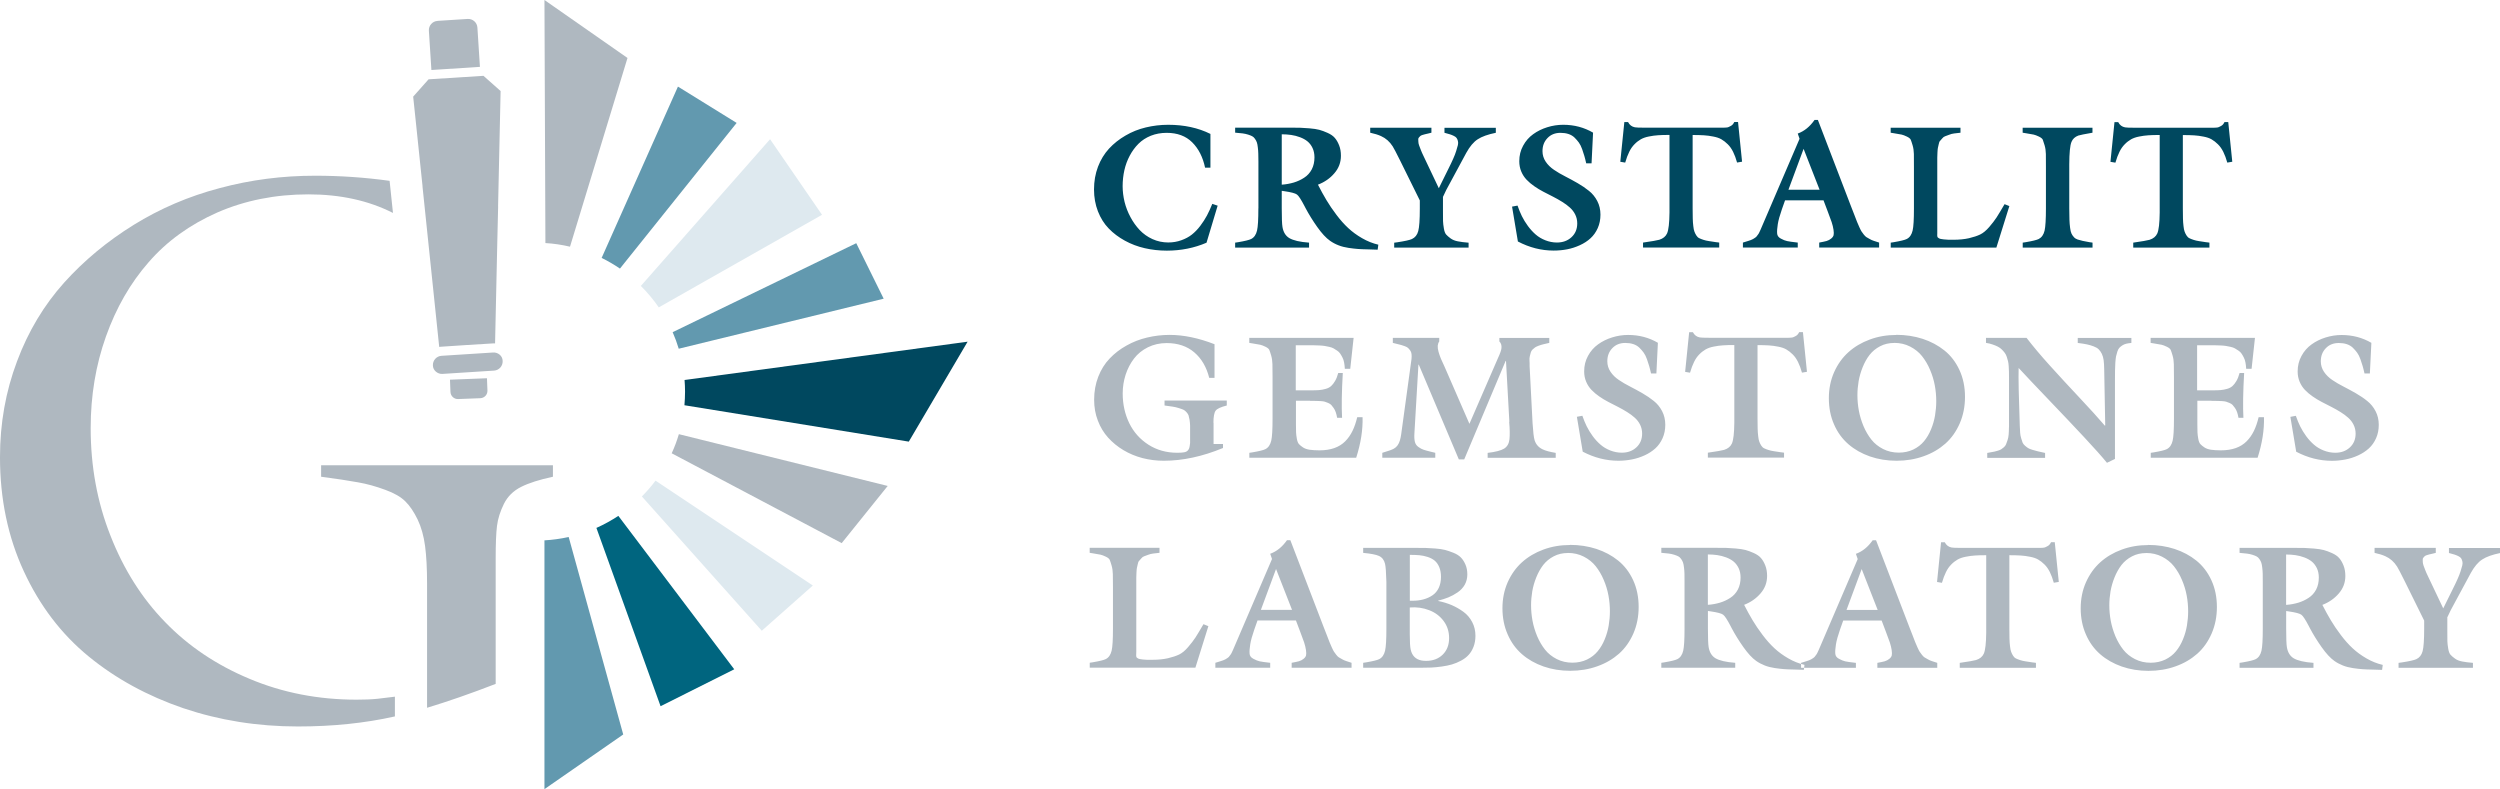
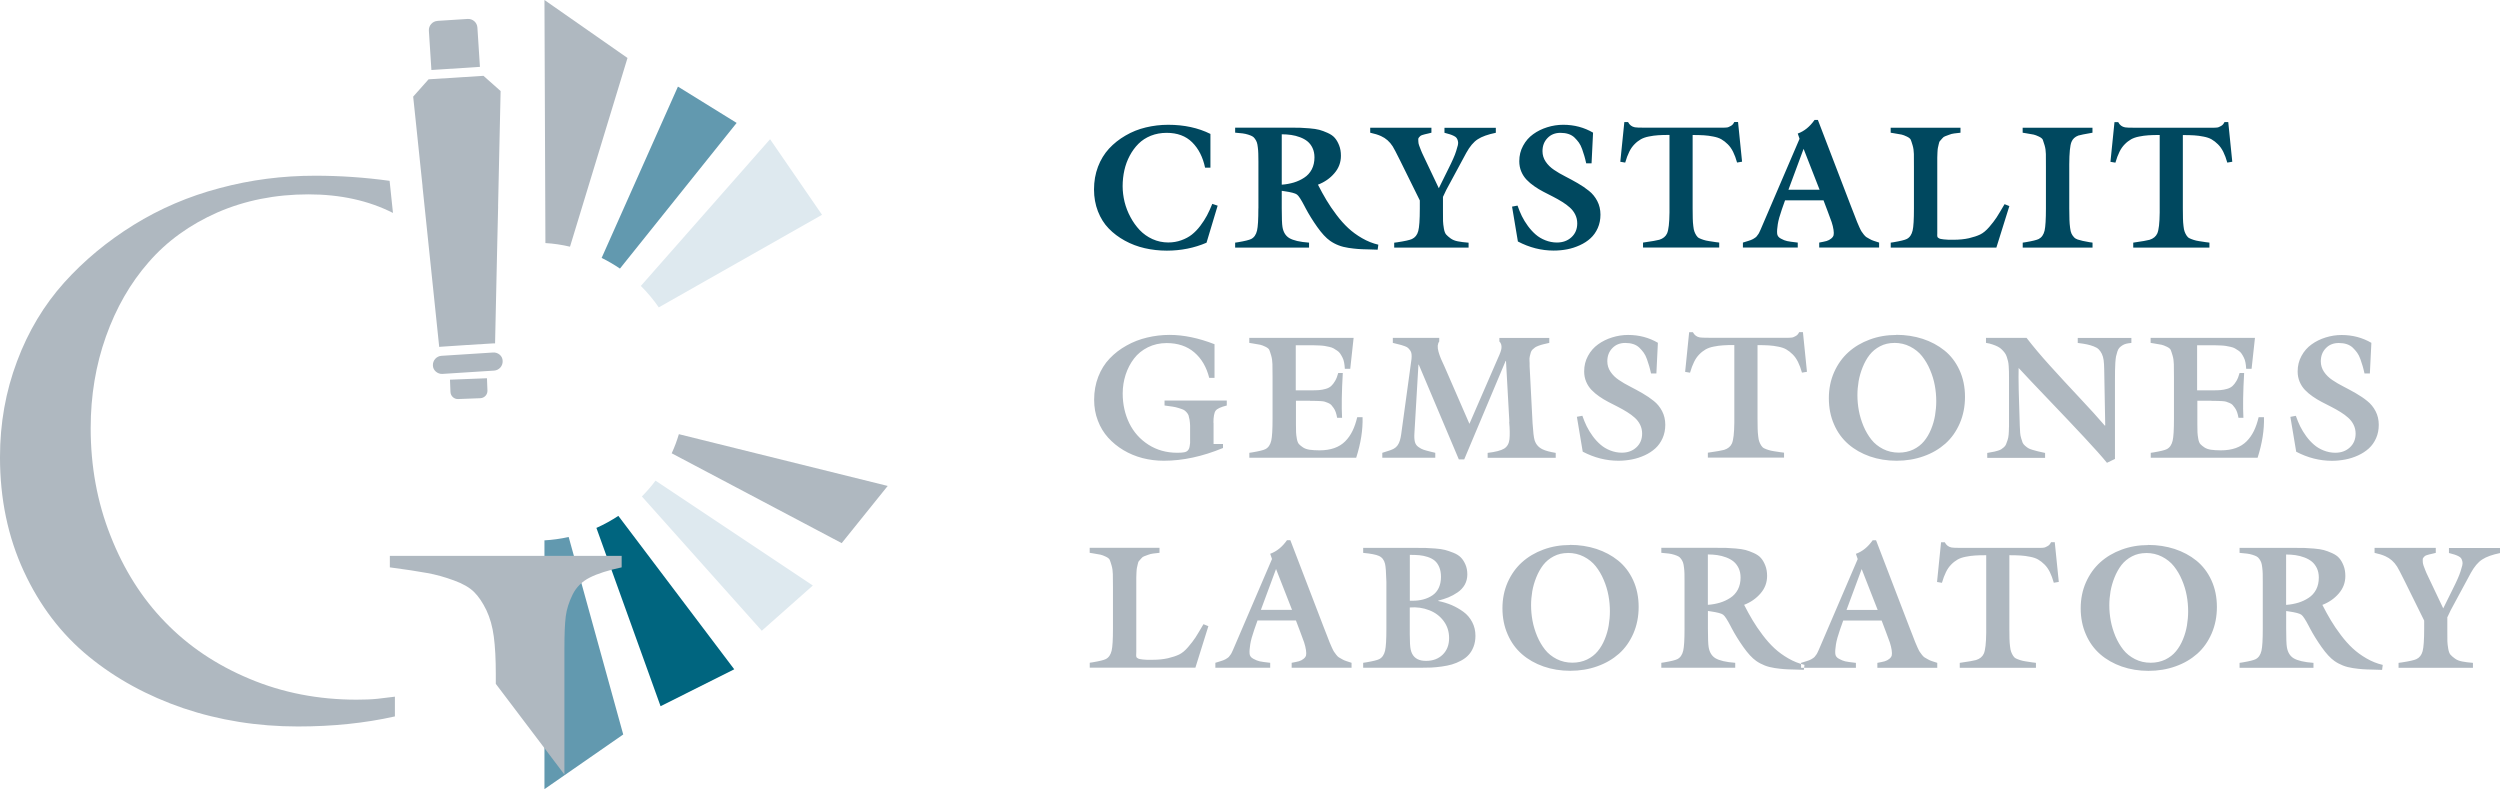
<svg xmlns="http://www.w3.org/2000/svg" xml:space="preserve" width="70.165mm" height="22.148mm" style="shape-rendering:geometricPrecision; text-rendering:geometricPrecision; image-rendering:optimizeQuality; fill-rule:evenodd; clip-rule:evenodd" viewBox="0 0 415.74 131.23">
  <defs>
    <style type="text/css">  .fil5 {fill:#AFB8C0} .fil7 {fill:#AFB8C0} .fil6 {fill:#00485F} .fil2 {fill:#DEE9EF;fill-rule:nonzero} .fil0 {fill:#AFB8C0;fill-rule:nonzero} .fil1 {fill:#6299AF;fill-rule:nonzero} .fil4 {fill:#00657F;fill-rule:nonzero} .fil3 {fill:#00485F;fill-rule:nonzero}  </style>
  </defs>
  <g id="Обложка">
    <path class="fil0" d="M94.79 41.02l9.56 -31.38 -13.81 -9.64 0.16 40.42c1.4,0.08 2.76,0.29 4.08,0.6z" />
    <path class="fil1" d="M103.09 44.67l19.41 -24.23 -9.76 -6.04 -12.69 28.49c1.06,0.52 2.07,1.11 3.04,1.77z" />
    <path class="fil2" d="M109.56 51.11l27.14 -15.39 -8.64 -12.57 -21.49 24.4c1.1,1.09 2.1,2.29 2.98,3.56z" />
-     <path class="fil1" d="M112.87 57.99l34.08 -8.32 -4.56 -9.23 -30.53 14.8c0.39,0.89 0.73,1.81 1.01,2.75z" />
-     <path class="fil3" d="M113.84 63.19c0.05,0.64 0.08,1.29 0.08,1.94 0,0.76 -0.04,1.52 -0.1,2.26l37.31 6.05 9.78 -16.62 -47.07 6.37z" />
    <path class="fil0" d="M112.89 72.21c-0.32,1.09 -0.72,2.15 -1.19,3.17l28.27 14.94 7.65 -9.51 -34.73 -8.61z" />
    <path class="fil2" d="M109.01 79.93c-0.69,0.93 -1.46,1.81 -2.27,2.63l19.94 22.33 8.49 -7.52 -26.16 -17.44z" />
    <path class="fil4" d="M102.84 85.78c-1.16,0.76 -2.38,1.44 -3.66,2.01l10.67 29.65 12.25 -6.14 -19.27 -25.51z" />
    <path class="fil1" d="M90.54 89.86l0 41.37 13.1 -9.09 -9.07 -32.84c-1.31,0.29 -2.66,0.48 -4.03,0.56z" />
    <path class="fil5" d="M394.35 57.01l-0.25 5.1 -0.89 0c-0.11,-0.51 -0.22,-0.91 -0.31,-1.23 -0.09,-0.31 -0.21,-0.69 -0.37,-1.14 -0.16,-0.44 -0.34,-0.81 -0.54,-1.08 -0.2,-0.28 -0.44,-0.55 -0.72,-0.83 -0.28,-0.27 -0.62,-0.47 -1.02,-0.6 -0.4,-0.13 -0.84,-0.19 -1.32,-0.19 -0.89,0 -1.61,0.29 -2.16,0.87 -0.56,0.58 -0.83,1.3 -0.83,2.18 0,0.64 0.18,1.22 0.53,1.74 0.35,0.53 0.82,0.98 1.38,1.36 0.57,0.39 1.19,0.75 1.88,1.1 0.69,0.35 1.37,0.73 2.06,1.12 0.69,0.4 1.32,0.82 1.88,1.28 0.57,0.45 1.03,1.02 1.38,1.69 0.35,0.67 0.53,1.43 0.53,2.26 0,0.82 -0.15,1.57 -0.45,2.24 -0.3,0.67 -0.7,1.24 -1.21,1.7 -0.5,0.45 -1.09,0.84 -1.77,1.15 -0.68,0.31 -1.38,0.54 -2.11,0.68 -0.73,0.14 -1.48,0.22 -2.25,0.22 -2.03,0 -4.02,-0.5 -5.94,-1.51l-0.97 -5.8 0.91 -0.17c0.21,0.61 0.45,1.19 0.72,1.75 0.27,0.55 0.61,1.1 1.01,1.65 0.4,0.54 0.83,1.01 1.3,1.41 0.46,0.4 1,0.72 1.61,0.96 0.61,0.24 1.25,0.37 1.92,0.37 0.97,0 1.78,-0.29 2.42,-0.88 0.64,-0.59 0.96,-1.35 0.96,-2.3 0,-0.53 -0.11,-1.01 -0.33,-1.46 -0.22,-0.45 -0.52,-0.84 -0.89,-1.17 -0.37,-0.34 -0.8,-0.65 -1.28,-0.95 -0.48,-0.3 -0.99,-0.59 -1.52,-0.86 -0.53,-0.27 -1.07,-0.55 -1.6,-0.82 -0.54,-0.28 -1.05,-0.59 -1.52,-0.92 -0.48,-0.33 -0.91,-0.69 -1.28,-1.08 -0.37,-0.39 -0.67,-0.84 -0.89,-1.37 -0.22,-0.52 -0.33,-1.09 -0.33,-1.71 0,-0.94 0.21,-1.8 0.64,-2.58 0.42,-0.78 0.98,-1.42 1.68,-1.92 0.69,-0.5 1.47,-0.88 2.33,-1.15 0.87,-0.27 1.75,-0.41 2.66,-0.41 1.82,0 3.48,0.44 4.98,1.32zm-26.57 9.63l-2.37 0 0 3.88c0,0.62 0.01,1.08 0.02,1.38 0.02,0.3 0.05,0.65 0.13,1.06 0.07,0.41 0.19,0.71 0.35,0.89 0.16,0.18 0.39,0.36 0.67,0.55 0.29,0.19 0.65,0.32 1.1,0.39 0.45,0.06 1,0.1 1.65,0.1 0.93,0 1.76,-0.13 2.47,-0.38 0.71,-0.25 1.31,-0.63 1.8,-1.12 0.49,-0.49 0.89,-1.07 1.21,-1.72 0.32,-0.65 0.58,-1.41 0.79,-2.29l0.89 0c0.06,2.11 -0.3,4.36 -1.06,6.74l-17.77 0 0 -0.82c0.11,-0.02 0.26,-0.04 0.47,-0.07 1.13,-0.19 1.87,-0.37 2.2,-0.54 0.49,-0.25 0.81,-0.72 0.97,-1.4 0.15,-0.63 0.22,-1.86 0.22,-3.68l0 -6.91c0,-0.91 -0.01,-1.62 -0.02,-2.14 -0.01,-0.52 -0.08,-1 -0.21,-1.44 -0.13,-0.43 -0.23,-0.75 -0.31,-0.93 -0.08,-0.18 -0.29,-0.36 -0.65,-0.53 -0.35,-0.17 -0.65,-0.28 -0.87,-0.33 -0.23,-0.04 -0.67,-0.12 -1.32,-0.23 -0.22,-0.03 -0.39,-0.06 -0.5,-0.08l0 -0.83 17.35 0 -0.56 5.14 -0.9 0c-0.02,-0.38 -0.06,-0.73 -0.12,-1.05 -0.06,-0.32 -0.15,-0.6 -0.28,-0.84 -0.12,-0.24 -0.25,-0.46 -0.38,-0.65 -0.13,-0.19 -0.3,-0.36 -0.51,-0.49 -0.21,-0.14 -0.41,-0.26 -0.59,-0.37 -0.18,-0.1 -0.42,-0.19 -0.71,-0.25 -0.29,-0.06 -0.54,-0.11 -0.76,-0.15 -0.22,-0.04 -0.49,-0.06 -0.85,-0.08 -0.35,-0.01 -0.64,-0.02 -0.88,-0.03 -0.24,-0 -0.55,-0 -0.94,-0l-2.14 0 0 7.49 2.49 0c0.57,0 1.04,-0.01 1.39,-0.04 0.35,-0.03 0.72,-0.09 1.09,-0.2 0.37,-0.1 0.67,-0.26 0.91,-0.47 0.23,-0.21 0.45,-0.49 0.66,-0.85 0.21,-0.36 0.38,-0.79 0.52,-1.32l0.76 0c-0.18,3.15 -0.22,5.63 -0.12,7.45l-0.82 0c-0.06,-0.36 -0.14,-0.66 -0.23,-0.93 -0.09,-0.26 -0.21,-0.5 -0.35,-0.7 -0.14,-0.2 -0.27,-0.37 -0.39,-0.5 -0.12,-0.13 -0.29,-0.24 -0.52,-0.34 -0.22,-0.09 -0.41,-0.16 -0.56,-0.21 -0.15,-0.05 -0.38,-0.08 -0.69,-0.1 -0.32,-0.02 -0.57,-0.03 -0.75,-0.03 -0.19,-0 -0.48,-0.01 -0.88,-0.01 -0.07,0 -0.12,0 -0.14,0zm-33.69 4.41l0 -8.27c0,-0.41 -0,-0.73 -0.01,-0.98 -0,-0.25 -0.02,-0.54 -0.04,-0.88 -0.02,-0.35 -0.06,-0.63 -0.11,-0.84 -0.05,-0.22 -0.12,-0.45 -0.21,-0.73 -0.09,-0.27 -0.2,-0.49 -0.33,-0.66 -0.13,-0.18 -0.29,-0.36 -0.48,-0.55 -0.19,-0.2 -0.42,-0.36 -0.67,-0.49 -0.25,-0.13 -0.54,-0.25 -0.87,-0.36 -0.33,-0.12 -0.7,-0.21 -1.11,-0.27l0 -0.83 6.75 0c1.07,1.39 2.36,2.93 3.88,4.61 1.52,1.68 3.15,3.45 4.9,5.31 1.75,1.86 3.16,3.42 4.24,4.68l0.06 -0.05 -0.17 -9.32c-0.01,-0.6 -0.04,-1.1 -0.09,-1.51 -0.05,-0.41 -0.16,-0.76 -0.31,-1.08 -0.16,-0.31 -0.33,-0.56 -0.52,-0.74 -0.19,-0.19 -0.46,-0.35 -0.83,-0.49 -0.37,-0.14 -0.74,-0.25 -1.12,-0.33 -0.38,-0.08 -0.89,-0.16 -1.53,-0.24l0 -0.83 8.92 0 0 0.83c-0.33,0.03 -0.62,0.07 -0.86,0.13 -0.24,0.06 -0.45,0.15 -0.65,0.28 -0.2,0.13 -0.36,0.26 -0.49,0.4 -0.13,0.14 -0.24,0.35 -0.33,0.62 -0.09,0.27 -0.16,0.54 -0.22,0.8 -0.05,0.26 -0.09,0.62 -0.12,1.07 -0.03,0.45 -0.04,0.89 -0.05,1.31 -0,0.42 -0.01,0.96 -0.01,1.64l0 13.04 -1.33 0.64c-0.85,-1.04 -2.11,-2.45 -3.77,-4.23 -1.66,-1.78 -3.61,-3.84 -5.84,-6.17 -2.24,-2.34 -3.93,-4.12 -5.08,-5.37 -0.05,1.68 0.02,4.87 0.19,9.55 0.02,0.46 0.04,0.86 0.06,1.2 0.02,0.33 0.08,0.64 0.17,0.93 0.08,0.29 0.17,0.52 0.23,0.71 0.07,0.19 0.21,0.36 0.4,0.53 0.19,0.17 0.37,0.3 0.52,0.4 0.16,0.1 0.41,0.2 0.74,0.3 0.34,0.1 0.65,0.19 0.92,0.25 0.28,0.07 0.67,0.16 1.17,0.26l0 0.82 -9.62 0 0 -0.82c0.12,-0.03 0.3,-0.06 0.54,-0.1 0.29,-0.04 0.52,-0.09 0.66,-0.12 0.15,-0.03 0.34,-0.09 0.59,-0.16 0.24,-0.07 0.42,-0.15 0.54,-0.23 0.12,-0.08 0.25,-0.19 0.43,-0.33 0.17,-0.14 0.29,-0.3 0.37,-0.5 0.08,-0.2 0.16,-0.43 0.25,-0.69 0.09,-0.26 0.15,-0.57 0.18,-0.92 0.03,-0.35 0.05,-0.75 0.05,-1.2zm-19.08 -14.02c-0.87,0 -1.66,0.18 -2.36,0.55 -0.71,0.37 -1.29,0.85 -1.75,1.44 -0.46,0.59 -0.84,1.28 -1.15,2.05 -0.31,0.77 -0.53,1.54 -0.67,2.32 -0.13,0.78 -0.2,1.55 -0.2,2.32 0,0.86 0.08,1.72 0.24,2.59 0.16,0.86 0.42,1.71 0.77,2.56 0.36,0.85 0.8,1.59 1.31,2.24 0.51,0.65 1.17,1.17 1.95,1.57 0.79,0.4 1.66,0.6 2.61,0.6 0.89,0 1.71,-0.18 2.42,-0.52 0.72,-0.35 1.31,-0.81 1.78,-1.38 0.47,-0.57 0.86,-1.23 1.17,-1.99 0.31,-0.75 0.53,-1.52 0.66,-2.3 0.13,-0.78 0.2,-1.57 0.2,-2.37 0,-0.87 -0.08,-1.74 -0.24,-2.61 -0.16,-0.87 -0.42,-1.74 -0.79,-2.6 -0.36,-0.86 -0.81,-1.61 -1.33,-2.27 -0.52,-0.66 -1.19,-1.19 -1.99,-1.6 -0.8,-0.41 -1.68,-0.61 -2.65,-0.61zm0.35 -1.35c1.55,0 3.02,0.23 4.38,0.67 1.36,0.45 2.57,1.09 3.62,1.94 1.05,0.84 1.88,1.93 2.49,3.25 0.61,1.32 0.92,2.81 0.92,4.45 0,1.6 -0.29,3.07 -0.87,4.41 -0.58,1.33 -1.37,2.46 -2.39,3.37 -1.02,0.9 -2.22,1.61 -3.62,2.1 -1.39,0.5 -2.89,0.75 -4.5,0.75 -1.58,0 -3.06,-0.24 -4.44,-0.72 -1.37,-0.48 -2.57,-1.16 -3.58,-2.04 -1.01,-0.88 -1.81,-1.97 -2.38,-3.29 -0.58,-1.31 -0.86,-2.77 -0.86,-4.35 0,-1.56 0.29,-3 0.87,-4.32 0.59,-1.32 1.38,-2.43 2.38,-3.33 1,-0.9 2.19,-1.61 3.56,-2.11 1.38,-0.51 2.84,-0.76 4.41,-0.76zm-34.31 6.3l-0.82 -0.14 0.67 -6.6 0.62 0c0.25,0.49 0.64,0.78 1.14,0.87 0.21,0.04 0.71,0.06 1.49,0.06l12.4 0c0.06,0 0.21,0 0.43,0 0.23,0 0.38,0 0.46,0 0.08,-0 0.22,-0.01 0.4,-0.02 0.19,-0.02 0.32,-0.04 0.42,-0.09 0.09,-0.04 0.2,-0.1 0.34,-0.17 0.13,-0.06 0.24,-0.15 0.34,-0.26 0.09,-0.11 0.18,-0.24 0.26,-0.4l0.62 0 0.67 6.6 -0.83 0.14c-0.19,-0.68 -0.41,-1.28 -0.66,-1.78 -0.25,-0.5 -0.54,-0.92 -0.89,-1.26 -0.34,-0.34 -0.69,-0.61 -1.05,-0.82 -0.36,-0.21 -0.81,-0.36 -1.34,-0.46 -0.53,-0.11 -1.06,-0.18 -1.56,-0.21 -0.51,-0.03 -1.14,-0.05 -1.89,-0.05l0 12.2c0,0.69 0,1.25 0.02,1.68 0.01,0.44 0.04,0.86 0.09,1.26 0.04,0.4 0.1,0.71 0.19,0.93 0.08,0.22 0.19,0.44 0.32,0.64 0.13,0.21 0.29,0.36 0.48,0.45 0.19,0.09 0.42,0.19 0.69,0.27 0.27,0.09 0.57,0.16 0.91,0.21 0.34,0.05 0.73,0.11 1.18,0.18 0.07,0.01 0.14,0.02 0.17,0.02 0.04,0.01 0.1,0.01 0.17,0.02 0.07,0.01 0.13,0.02 0.19,0.03l0 0.82 -12.67 0 0 -0.82c1.47,-0.21 2.38,-0.37 2.71,-0.47 0.63,-0.2 1.06,-0.55 1.29,-1.06 0.25,-0.57 0.38,-1.72 0.4,-3.47 0,-0.21 0,-0.44 0,-0.7l0 -12.2c-0.75,0 -1.38,0.01 -1.88,0.05 -0.5,0.03 -1.02,0.1 -1.55,0.21 -0.53,0.1 -0.97,0.26 -1.33,0.46 -0.36,0.21 -0.71,0.47 -1.05,0.82 -0.34,0.34 -0.64,0.76 -0.88,1.26 -0.25,0.5 -0.47,1.09 -0.67,1.78zm-5.35 -4.98l-0.25 5.1 -0.89 0c-0.11,-0.51 -0.22,-0.91 -0.31,-1.23 -0.09,-0.31 -0.22,-0.69 -0.37,-1.14 -0.16,-0.44 -0.34,-0.81 -0.54,-1.08 -0.2,-0.28 -0.44,-0.55 -0.72,-0.83 -0.28,-0.27 -0.62,-0.47 -1.02,-0.6 -0.4,-0.13 -0.84,-0.19 -1.32,-0.19 -0.89,0 -1.61,0.29 -2.16,0.87 -0.56,0.58 -0.83,1.3 -0.83,2.18 0,0.64 0.18,1.22 0.53,1.74 0.35,0.53 0.82,0.98 1.38,1.36 0.57,0.39 1.19,0.75 1.88,1.1 0.69,0.35 1.37,0.73 2.06,1.12 0.69,0.4 1.31,0.82 1.88,1.28 0.57,0.45 1.03,1.02 1.38,1.69 0.35,0.67 0.53,1.43 0.53,2.26 0,0.82 -0.15,1.57 -0.45,2.24 -0.3,0.67 -0.7,1.24 -1.21,1.7 -0.5,0.45 -1.09,0.84 -1.77,1.15 -0.68,0.31 -1.38,0.54 -2.11,0.68 -0.73,0.14 -1.48,0.22 -2.25,0.22 -2.03,0 -4.02,-0.5 -5.94,-1.51l-0.97 -5.8 0.91 -0.17c0.21,0.61 0.45,1.19 0.72,1.75 0.27,0.55 0.61,1.1 1.01,1.65 0.4,0.54 0.83,1.01 1.3,1.41 0.46,0.4 1,0.72 1.61,0.96 0.61,0.24 1.25,0.37 1.92,0.37 0.97,0 1.78,-0.29 2.42,-0.88 0.64,-0.59 0.96,-1.35 0.96,-2.3 0,-0.53 -0.11,-1.01 -0.33,-1.46 -0.22,-0.45 -0.52,-0.84 -0.89,-1.17 -0.37,-0.34 -0.8,-0.65 -1.28,-0.95 -0.48,-0.3 -0.99,-0.59 -1.52,-0.86 -0.53,-0.27 -1.07,-0.55 -1.6,-0.82 -0.54,-0.28 -1.05,-0.59 -1.52,-0.92 -0.48,-0.33 -0.91,-0.69 -1.28,-1.08 -0.37,-0.39 -0.67,-0.84 -0.89,-1.37 -0.22,-0.52 -0.33,-1.09 -0.33,-1.71 0,-0.94 0.21,-1.8 0.64,-2.58 0.42,-0.78 0.98,-1.42 1.68,-1.92 0.69,-0.5 1.47,-0.88 2.33,-1.15 0.87,-0.27 1.75,-0.41 2.66,-0.41 1.82,0 3.48,0.44 4.98,1.32zm-24.7 13.13l-0.56 -10.11 -0.06 0 -6.89 16.38 -0.89 0 -6.66 -15.76 -0.06 0 -0.67 11.42c-0.04,0.58 -0.01,1.06 0.08,1.42 0.09,0.36 0.29,0.65 0.6,0.86 0.31,0.22 0.59,0.37 0.85,0.45 0.25,0.09 0.68,0.2 1.28,0.35 0.09,0.02 0.17,0.03 0.22,0.05 0.05,0.01 0.12,0.03 0.21,0.05 0.08,0.02 0.16,0.04 0.23,0.06l0 0.82 -8.81 0 0 -0.82c1.03,-0.3 1.68,-0.54 1.94,-0.7 0.47,-0.26 0.8,-0.72 0.99,-1.37 0.08,-0.27 0.15,-0.6 0.21,-1l1.72 -12.55c0.03,-0.31 0.03,-0.58 0,-0.81 -0.03,-0.24 -0.1,-0.43 -0.22,-0.59 -0.12,-0.17 -0.24,-0.3 -0.35,-0.41 -0.12,-0.11 -0.29,-0.21 -0.52,-0.29 -0.23,-0.08 -0.43,-0.15 -0.59,-0.2 -0.16,-0.05 -0.4,-0.11 -0.71,-0.18 -0.32,-0.07 -0.56,-0.13 -0.72,-0.18l0 -0.83 7.72 0 0 0.59c-0.14,0.19 -0.22,0.43 -0.25,0.71 -0.02,0.28 0.02,0.61 0.12,0.97 0.1,0.36 0.2,0.66 0.29,0.88 0.08,0.23 0.22,0.55 0.41,0.95 0.19,0.41 0.29,0.64 0.31,0.68l4.14 9.51 4.75 -10.94c0.36,-0.77 0.55,-1.32 0.58,-1.66 0.04,-0.46 -0.07,-0.83 -0.35,-1.1l0 -0.59 8.3 0 0 0.83c-0.39,0.08 -0.72,0.16 -0.99,0.23 -0.26,0.06 -0.53,0.15 -0.78,0.24 -0.25,0.09 -0.45,0.19 -0.59,0.28 -0.14,0.1 -0.28,0.22 -0.43,0.36 -0.14,0.15 -0.24,0.3 -0.28,0.47 -0.04,0.17 -0.1,0.37 -0.16,0.6 -0.06,0.23 -0.08,0.49 -0.06,0.76 0.02,0.28 0.03,0.59 0.02,0.95l0.49 9.47c0.09,1.43 0.2,2.38 0.34,2.83 0.22,0.69 0.66,1.19 1.33,1.51 0.49,0.24 1.22,0.43 2.18,0.59l0 0.82 -11.32 0 0 -0.82c1.32,-0.15 2.24,-0.4 2.76,-0.72 0.51,-0.33 0.8,-0.85 0.87,-1.56 0.07,-0.71 0.06,-1.68 -0.05,-2.89zm-33.12 -3.49l-2.37 0 0 3.88c0,0.62 0.01,1.08 0.02,1.38 0.02,0.3 0.05,0.65 0.13,1.06 0.07,0.41 0.19,0.71 0.35,0.89 0.16,0.18 0.39,0.36 0.67,0.55 0.29,0.19 0.65,0.32 1.1,0.39 0.45,0.06 1,0.1 1.65,0.1 0.93,0 1.76,-0.13 2.47,-0.38 0.71,-0.25 1.31,-0.63 1.8,-1.12 0.49,-0.49 0.89,-1.07 1.21,-1.72 0.32,-0.65 0.58,-1.41 0.79,-2.29l0.89 0c0.06,2.11 -0.3,4.36 -1.06,6.74l-17.77 0 0 -0.82c0.11,-0.02 0.26,-0.04 0.47,-0.07 1.13,-0.19 1.87,-0.37 2.2,-0.54 0.49,-0.25 0.81,-0.72 0.97,-1.4 0.15,-0.63 0.22,-1.86 0.22,-3.68l0 -6.91c0,-0.91 -0.01,-1.62 -0.02,-2.14 -0.01,-0.52 -0.08,-1 -0.21,-1.44 -0.13,-0.43 -0.23,-0.75 -0.31,-0.93 -0.08,-0.18 -0.29,-0.36 -0.64,-0.53 -0.35,-0.17 -0.65,-0.28 -0.87,-0.33 -0.23,-0.04 -0.67,-0.12 -1.32,-0.23 -0.22,-0.03 -0.39,-0.06 -0.5,-0.08l0 -0.83 17.35 0 -0.56 5.14 -0.9 0c-0.02,-0.38 -0.06,-0.73 -0.12,-1.05 -0.06,-0.32 -0.15,-0.6 -0.28,-0.84 -0.12,-0.24 -0.25,-0.46 -0.38,-0.65 -0.13,-0.19 -0.3,-0.36 -0.51,-0.49 -0.21,-0.14 -0.41,-0.26 -0.59,-0.37 -0.18,-0.1 -0.42,-0.19 -0.71,-0.25 -0.29,-0.06 -0.54,-0.11 -0.76,-0.15 -0.22,-0.04 -0.49,-0.06 -0.85,-0.08 -0.35,-0.01 -0.64,-0.02 -0.88,-0.03 -0.24,-0 -0.55,-0 -0.94,-0l-2.14 0 0 7.49 2.49 0c0.57,0 1.04,-0.01 1.39,-0.04 0.35,-0.03 0.72,-0.09 1.09,-0.2 0.37,-0.1 0.67,-0.26 0.91,-0.47 0.23,-0.21 0.45,-0.49 0.66,-0.85 0.21,-0.36 0.38,-0.79 0.52,-1.32l0.76 0c-0.18,3.15 -0.22,5.63 -0.12,7.45l-0.82 0c-0.06,-0.36 -0.14,-0.66 -0.23,-0.93 -0.09,-0.26 -0.21,-0.5 -0.35,-0.7 -0.14,-0.2 -0.27,-0.37 -0.39,-0.5 -0.12,-0.13 -0.29,-0.24 -0.52,-0.34 -0.22,-0.09 -0.41,-0.16 -0.56,-0.21 -0.15,-0.05 -0.38,-0.08 -0.69,-0.1 -0.32,-0.02 -0.57,-0.03 -0.75,-0.03 -0.19,-0 -0.48,-0.01 -0.88,-0.01 -0.07,0 -0.12,0 -0.14,0zm-16.07 3.64l0 3.55 1.57 0 0 0.67c-3.41,1.41 -6.69,2.12 -9.85,2.12 -1.21,0 -2.39,-0.15 -3.53,-0.44 -1.14,-0.3 -2.2,-0.74 -3.17,-1.32 -0.98,-0.58 -1.82,-1.28 -2.55,-2.08 -0.72,-0.8 -1.3,-1.74 -1.71,-2.83 -0.42,-1.08 -0.62,-2.25 -0.62,-3.48 0,-1.37 0.23,-2.65 0.69,-3.83 0.46,-1.18 1.09,-2.19 1.9,-3.03 0.8,-0.84 1.73,-1.56 2.8,-2.15 1.06,-0.6 2.2,-1.04 3.42,-1.33 1.22,-0.29 2.46,-0.44 3.74,-0.44 2.33,0 4.82,0.52 7.47,1.55l0 5.6 -0.88 0c-0.45,-1.8 -1.28,-3.22 -2.49,-4.25 -1.21,-1.03 -2.74,-1.54 -4.6,-1.54 -1.13,0 -2.17,0.24 -3.11,0.7 -0.94,0.47 -1.71,1.09 -2.31,1.88 -0.6,0.78 -1.06,1.67 -1.39,2.67 -0.32,1 -0.49,2.04 -0.49,3.13 0,1.8 0.37,3.45 1.09,4.94 0.73,1.49 1.79,2.68 3.19,3.58 1.39,0.89 2.99,1.34 4.78,1.34 0.47,0 0.85,-0.02 1.12,-0.07 0.27,-0.04 0.48,-0.14 0.62,-0.28 0.14,-0.14 0.23,-0.29 0.27,-0.44 0.04,-0.15 0.09,-0.38 0.12,-0.69 0,-0.03 0,-0.06 0.01,-0.08 0,-0.02 0.01,-0.04 0.01,-0.07 0,-0.03 0,-0.05 0,-0.08l0 -1.53c0,-0.54 0,-0.97 -0,-1.28 -0.01,-0.31 -0.04,-0.63 -0.09,-0.97 -0.06,-0.33 -0.12,-0.58 -0.17,-0.74 -0.06,-0.16 -0.18,-0.34 -0.35,-0.53 -0.17,-0.19 -0.34,-0.32 -0.51,-0.4 -0.17,-0.07 -0.42,-0.17 -0.76,-0.27 -0.34,-0.11 -0.68,-0.19 -1.02,-0.24 -0.34,-0.05 -0.79,-0.12 -1.35,-0.19l0 -0.83 10.35 0 0 0.83c-0.99,0.25 -1.61,0.53 -1.85,0.86 -0.24,0.32 -0.37,1 -0.37,2.03zm205.17 32.3l0 1.96c0,0.1 0,0.24 0,0.43 0,0.77 0,1.33 0.01,1.67 0.01,0.34 0.06,0.75 0.14,1.23 0.08,0.48 0.21,0.82 0.38,1.01 0.17,0.19 0.41,0.4 0.73,0.63 0.32,0.24 0.72,0.4 1.2,0.49 0.48,0.1 1.08,0.17 1.8,0.23l0 0.82 -12.37 0 0 -0.82c0.13,-0.02 0.3,-0.04 0.52,-0.07 1.25,-0.19 2.06,-0.37 2.43,-0.54 0.52,-0.24 0.88,-0.68 1.05,-1.33 0.17,-0.63 0.26,-1.88 0.26,-3.75l0 -1.34 -3.29 -6.66c-0.63,-1.27 -1.04,-2.05 -1.22,-2.33 -0.5,-0.78 -1.14,-1.35 -1.94,-1.71 -0.49,-0.22 -1.09,-0.41 -1.8,-0.56l0 -0.83 10.18 0 0 0.83c-0.14,0.04 -0.33,0.08 -0.57,0.14 -0.24,0.06 -0.41,0.1 -0.52,0.12 -0.1,0.02 -0.24,0.06 -0.41,0.12 -0.17,0.06 -0.28,0.11 -0.34,0.17 -0.06,0.06 -0.13,0.13 -0.21,0.23 -0.08,0.09 -0.13,0.2 -0.12,0.32 0,0.12 0.01,0.26 0.01,0.43 0.01,0.17 0.05,0.37 0.13,0.6 0.08,0.22 0.18,0.47 0.29,0.76 0.11,0.28 0.25,0.61 0.43,0.97l2.55 5.37 1.59 -3.22c0.33,-0.65 0.59,-1.21 0.8,-1.68 0.21,-0.47 0.38,-0.9 0.5,-1.29 0.12,-0.39 0.22,-0.72 0.28,-0.97 0.06,-0.26 0.06,-0.49 0,-0.7 -0.06,-0.21 -0.13,-0.38 -0.21,-0.49 -0.08,-0.12 -0.24,-0.23 -0.47,-0.35 -0.23,-0.11 -0.45,-0.2 -0.65,-0.26 -0.2,-0.06 -0.5,-0.15 -0.89,-0.25l0 -0.83 8.54 0 0 0.83c-1.32,0.27 -2.33,0.63 -3.01,1.08 -0.69,0.44 -1.32,1.2 -1.9,2.25l-3.34 6.19 -0.53 1.12zm-30.69 1.96l0 -7.79c0,-0.55 -0.01,-1 -0.01,-1.33 -0.01,-0.34 -0.03,-0.68 -0.08,-1.04 -0.04,-0.36 -0.09,-0.63 -0.16,-0.82 -0.06,-0.19 -0.17,-0.38 -0.31,-0.59 -0.14,-0.21 -0.3,-0.35 -0.47,-0.44 -0.17,-0.09 -0.4,-0.18 -0.68,-0.27 -0.29,-0.09 -0.6,-0.16 -0.92,-0.2 -0.33,-0.04 -0.74,-0.08 -1.23,-0.12l0 -0.83 9.12 0c0.71,0 1.25,0 1.64,0.01 0.38,0.01 0.91,0.04 1.6,0.1 0.68,0.06 1.23,0.14 1.64,0.25 0.41,0.11 0.87,0.28 1.38,0.51 0.51,0.23 0.91,0.5 1.19,0.83 0.28,0.32 0.52,0.73 0.72,1.24 0.2,0.5 0.3,1.08 0.3,1.73 0,1.1 -0.36,2.07 -1.09,2.91 -0.72,0.84 -1.64,1.48 -2.73,1.9 0.48,0.95 0.96,1.81 1.42,2.58 0.46,0.78 1.02,1.59 1.66,2.44 0.64,0.85 1.29,1.58 1.96,2.2 0.67,0.62 1.43,1.18 2.3,1.68 0.86,0.5 1.76,0.86 2.7,1.08l-0.11 0.83c-0.31,-0.02 -0.83,-0.03 -1.56,-0.05 -0.74,-0.01 -1.31,-0.04 -1.74,-0.07 -0.43,-0.03 -0.94,-0.09 -1.55,-0.18 -0.61,-0.09 -1.16,-0.23 -1.66,-0.43 -0.5,-0.2 -0.97,-0.44 -1.41,-0.75 -0.67,-0.47 -1.38,-1.24 -2.13,-2.3 -0.75,-1.06 -1.4,-2.11 -1.95,-3.15 -0.04,-0.07 -0.1,-0.19 -0.17,-0.33 -0.56,-1.07 -0.97,-1.71 -1.25,-1.91 -0.28,-0.21 -0.96,-0.39 -2.06,-0.55 -0.2,-0.03 -0.36,-0.05 -0.47,-0.07l0 2.92c0,1.6 0.04,2.63 0.12,3.09 0.14,0.86 0.52,1.48 1.13,1.85 0.66,0.39 1.75,0.65 3.29,0.76l0 0.82 -12.29 0 0 -0.82c0.11,-0.02 0.26,-0.04 0.47,-0.07 1.13,-0.19 1.87,-0.37 2.2,-0.54 0.49,-0.25 0.81,-0.72 0.97,-1.4 0.15,-0.63 0.22,-1.86 0.22,-3.68zm3.88 -12.34l0 8.39c0.73,-0.05 1.4,-0.18 2.01,-0.36 0.62,-0.19 1.19,-0.45 1.72,-0.8 0.53,-0.34 0.95,-0.8 1.26,-1.38 0.3,-0.58 0.45,-1.25 0.45,-2.01 0,-0.58 -0.11,-1.1 -0.32,-1.55 -0.22,-0.45 -0.5,-0.82 -0.84,-1.1 -0.34,-0.28 -0.76,-0.51 -1.24,-0.69 -0.48,-0.18 -0.97,-0.31 -1.47,-0.38 -0.49,-0.07 -1.03,-0.11 -1.59,-0.11zm-23.27 -0.23c-0.87,0 -1.66,0.18 -2.36,0.55 -0.71,0.37 -1.29,0.85 -1.75,1.44 -0.45,0.59 -0.84,1.28 -1.15,2.05 -0.31,0.77 -0.53,1.54 -0.67,2.32 -0.13,0.78 -0.2,1.55 -0.2,2.32 0,0.86 0.08,1.72 0.24,2.59 0.16,0.86 0.42,1.71 0.77,2.56 0.36,0.85 0.8,1.59 1.31,2.24 0.51,0.65 1.17,1.17 1.95,1.57 0.79,0.4 1.66,0.6 2.61,0.6 0.89,0 1.7,-0.18 2.42,-0.52 0.72,-0.35 1.31,-0.81 1.78,-1.38 0.47,-0.57 0.86,-1.23 1.17,-1.99 0.31,-0.75 0.53,-1.52 0.66,-2.3 0.13,-0.78 0.2,-1.57 0.2,-2.37 0,-0.87 -0.08,-1.74 -0.24,-2.61 -0.16,-0.87 -0.42,-1.74 -0.79,-2.6 -0.36,-0.86 -0.81,-1.61 -1.33,-2.27 -0.52,-0.66 -1.19,-1.19 -1.99,-1.6 -0.8,-0.41 -1.68,-0.61 -2.65,-0.61zm0.35 -1.35c1.55,0 3.02,0.23 4.38,0.67 1.36,0.45 2.57,1.09 3.62,1.94 1.05,0.85 1.88,1.93 2.49,3.25 0.61,1.32 0.92,2.81 0.92,4.45 0,1.6 -0.29,3.07 -0.87,4.41 -0.58,1.33 -1.37,2.46 -2.39,3.37 -1.02,0.9 -2.22,1.61 -3.62,2.1 -1.39,0.5 -2.89,0.75 -4.5,0.75 -1.58,0 -3.06,-0.24 -4.44,-0.72 -1.37,-0.48 -2.57,-1.16 -3.58,-2.04 -1.01,-0.88 -1.81,-1.97 -2.38,-3.29 -0.58,-1.31 -0.87,-2.77 -0.87,-4.35 0,-1.56 0.29,-3 0.87,-4.32 0.59,-1.32 1.38,-2.43 2.38,-3.33 1,-0.9 2.19,-1.61 3.56,-2.11 1.38,-0.51 2.84,-0.76 4.41,-0.76zm-34.31 6.3l-0.82 -0.14 0.67 -6.6 0.62 0c0.25,0.49 0.64,0.78 1.14,0.87 0.21,0.04 0.71,0.06 1.49,0.06l12.4 0c0.06,0 0.21,0 0.43,0 0.23,0 0.38,0 0.46,0 0.08,-0 0.22,-0.01 0.4,-0.02 0.19,-0.02 0.32,-0.04 0.41,-0.09 0.09,-0.04 0.2,-0.1 0.34,-0.17 0.13,-0.06 0.24,-0.15 0.34,-0.26 0.09,-0.11 0.18,-0.24 0.26,-0.4l0.62 0 0.67 6.6 -0.83 0.14c-0.19,-0.68 -0.41,-1.28 -0.66,-1.78 -0.25,-0.5 -0.54,-0.92 -0.89,-1.26 -0.34,-0.34 -0.69,-0.61 -1.05,-0.82 -0.36,-0.21 -0.81,-0.36 -1.34,-0.46 -0.53,-0.11 -1.06,-0.18 -1.56,-0.21 -0.51,-0.03 -1.14,-0.05 -1.89,-0.05l0 12.2c0,0.69 0.01,1.25 0.02,1.68 0.01,0.43 0.04,0.86 0.09,1.26 0.04,0.4 0.1,0.71 0.19,0.93 0.08,0.22 0.19,0.44 0.32,0.65 0.13,0.21 0.29,0.36 0.48,0.45 0.2,0.09 0.42,0.19 0.69,0.27 0.27,0.09 0.57,0.16 0.91,0.21 0.34,0.05 0.73,0.11 1.18,0.18 0.07,0.01 0.14,0.02 0.18,0.02 0.04,0 0.1,0.01 0.17,0.02 0.07,0.01 0.13,0.02 0.19,0.03l0 0.82 -12.67 0 0 -0.82c1.47,-0.21 2.38,-0.37 2.71,-0.47 0.63,-0.2 1.06,-0.55 1.29,-1.06 0.25,-0.57 0.38,-1.72 0.4,-3.47 0,-0.21 0,-0.44 0,-0.7l0 -12.2c-0.75,0 -1.38,0.01 -1.88,0.05 -0.5,0.03 -1.02,0.1 -1.55,0.21 -0.53,0.1 -0.97,0.26 -1.33,0.46 -0.36,0.21 -0.71,0.47 -1.05,0.82 -0.34,0.34 -0.64,0.76 -0.88,1.26 -0.25,0.5 -0.47,1.09 -0.67,1.78zm-15.87 4.51l5.18 0 -2.66 -6.8 -2.52 6.8zm5.83 1.76l-6.38 0 -0.53 1.5c-0.35,1 -0.58,1.83 -0.68,2.47 -0.1,0.64 -0.14,1.15 -0.11,1.53 0.02,0.37 0.22,0.66 0.62,0.87 0.39,0.21 0.73,0.35 1.04,0.42 0.31,0.07 0.87,0.15 1.67,0.24 0.05,0.01 0.08,0.01 0.1,0.01l0 0.82 -9.12 0 0 -0.82c0.11,-0.03 0.27,-0.08 0.49,-0.15 0.22,-0.07 0.38,-0.12 0.45,-0.14 0.08,-0.02 0.2,-0.07 0.38,-0.13 0.17,-0.06 0.29,-0.12 0.35,-0.16 0.06,-0.04 0.16,-0.1 0.29,-0.18 0.13,-0.08 0.22,-0.16 0.29,-0.23 0.06,-0.08 0.14,-0.17 0.22,-0.29 0.09,-0.11 0.18,-0.24 0.24,-0.38 0.07,-0.14 0.15,-0.29 0.22,-0.47l6.49 -15.13 -0.3 -0.87c1.08,-0.39 2.01,-1.14 2.79,-2.26l0.56 0 5.48 14.29c0.14,0.37 0.34,0.87 0.59,1.51 0.2,0.53 0.35,0.91 0.44,1.14 0.09,0.23 0.22,0.52 0.38,0.88 0.16,0.35 0.28,0.59 0.36,0.71 0.08,0.12 0.21,0.29 0.37,0.51 0.17,0.22 0.31,0.36 0.44,0.44 0.13,0.07 0.31,0.18 0.54,0.31 0.22,0.13 0.46,0.24 0.69,0.31 0.23,0.08 0.53,0.18 0.89,0.29l0 0.82 -9.96 0 0 -0.82c0.51,-0.09 0.92,-0.18 1.22,-0.26 0.29,-0.09 0.55,-0.22 0.76,-0.4 0.22,-0.17 0.35,-0.36 0.41,-0.56 0.05,-0.21 0.05,-0.51 -0.01,-0.9 -0.06,-0.4 -0.16,-0.82 -0.31,-1.28 -0.16,-0.46 -0.38,-1.06 -0.66,-1.79l-0.7 -1.85zm-32.77 1.34l0 -7.79c0,-0.55 -0.01,-1 -0.01,-1.33 -0.01,-0.34 -0.03,-0.68 -0.08,-1.04 -0.04,-0.36 -0.09,-0.63 -0.16,-0.82 -0.06,-0.19 -0.17,-0.38 -0.31,-0.59 -0.14,-0.21 -0.3,-0.35 -0.47,-0.44 -0.17,-0.09 -0.4,-0.18 -0.68,-0.27 -0.29,-0.09 -0.6,-0.16 -0.92,-0.2 -0.33,-0.04 -0.74,-0.08 -1.23,-0.12l0 -0.83 9.12 0c0.71,0 1.25,0 1.64,0.01 0.38,0.01 0.91,0.04 1.6,0.1 0.68,0.06 1.23,0.14 1.64,0.25 0.41,0.11 0.87,0.28 1.38,0.51 0.51,0.23 0.91,0.5 1.19,0.83 0.28,0.32 0.52,0.73 0.72,1.24 0.2,0.5 0.3,1.08 0.3,1.73 0,1.1 -0.36,2.07 -1.09,2.91 -0.72,0.84 -1.64,1.48 -2.73,1.9 0.48,0.95 0.96,1.81 1.42,2.58 0.46,0.78 1.02,1.59 1.66,2.44 0.64,0.85 1.29,1.58 1.96,2.2 0.67,0.62 1.43,1.18 2.3,1.68 0.86,0.5 1.76,0.86 2.7,1.08l-0.11 0.83c-0.31,-0.02 -0.83,-0.03 -1.56,-0.05 -0.74,-0.01 -1.31,-0.04 -1.74,-0.07 -0.42,-0.03 -0.94,-0.09 -1.55,-0.18 -0.61,-0.09 -1.16,-0.23 -1.66,-0.43 -0.5,-0.2 -0.97,-0.44 -1.41,-0.75 -0.67,-0.47 -1.38,-1.24 -2.13,-2.3 -0.75,-1.06 -1.4,-2.11 -1.95,-3.15 -0.04,-0.07 -0.1,-0.19 -0.17,-0.33 -0.56,-1.07 -0.97,-1.71 -1.25,-1.91 -0.28,-0.21 -0.96,-0.39 -2.06,-0.55 -0.2,-0.03 -0.36,-0.05 -0.47,-0.07l0 2.92c0,1.6 0.04,2.63 0.12,3.09 0.14,0.86 0.52,1.48 1.13,1.85 0.66,0.39 1.75,0.65 3.29,0.76l0 0.82 -12.29 0 0 -0.82c0.11,-0.02 0.26,-0.04 0.47,-0.07 1.13,-0.19 1.87,-0.37 2.2,-0.54 0.49,-0.25 0.81,-0.72 0.97,-1.4 0.15,-0.63 0.22,-1.86 0.22,-3.68zm3.88 -12.34l0 8.39c0.73,-0.05 1.4,-0.18 2.01,-0.36 0.62,-0.19 1.19,-0.45 1.72,-0.8 0.53,-0.34 0.95,-0.8 1.26,-1.38 0.3,-0.58 0.45,-1.25 0.45,-2.01 0,-0.58 -0.11,-1.1 -0.32,-1.55 -0.22,-0.45 -0.5,-0.82 -0.84,-1.1 -0.34,-0.28 -0.76,-0.51 -1.24,-0.69 -0.48,-0.18 -0.97,-0.31 -1.47,-0.38 -0.49,-0.07 -1.03,-0.11 -1.59,-0.11zm-23.27 -0.23c-0.87,0 -1.66,0.18 -2.36,0.55 -0.71,0.37 -1.29,0.85 -1.75,1.44 -0.45,0.59 -0.84,1.28 -1.15,2.05 -0.31,0.77 -0.53,1.54 -0.67,2.32 -0.13,0.78 -0.2,1.55 -0.2,2.32 0,0.86 0.08,1.72 0.24,2.59 0.16,0.86 0.42,1.71 0.77,2.56 0.36,0.85 0.8,1.59 1.31,2.24 0.51,0.65 1.17,1.17 1.95,1.57 0.79,0.4 1.66,0.6 2.61,0.6 0.89,0 1.7,-0.18 2.42,-0.52 0.72,-0.35 1.31,-0.81 1.78,-1.38 0.47,-0.57 0.86,-1.23 1.17,-1.99 0.31,-0.75 0.53,-1.52 0.66,-2.3 0.13,-0.78 0.2,-1.57 0.2,-2.37 0,-0.87 -0.08,-1.74 -0.24,-2.61 -0.16,-0.87 -0.42,-1.74 -0.79,-2.6 -0.36,-0.86 -0.81,-1.61 -1.33,-2.27 -0.52,-0.66 -1.19,-1.19 -1.99,-1.6 -0.8,-0.41 -1.68,-0.61 -2.65,-0.61zm0.35 -1.35c1.55,0 3.02,0.23 4.38,0.67 1.36,0.45 2.57,1.09 3.62,1.94 1.05,0.85 1.88,1.93 2.49,3.25 0.61,1.32 0.92,2.81 0.92,4.45 0,1.6 -0.29,3.07 -0.87,4.41 -0.58,1.33 -1.37,2.46 -2.39,3.37 -1.02,0.9 -2.22,1.61 -3.62,2.1 -1.39,0.5 -2.89,0.75 -4.5,0.75 -1.58,0 -3.06,-0.24 -4.44,-0.72 -1.37,-0.48 -2.57,-1.16 -3.58,-2.04 -1.01,-0.88 -1.81,-1.97 -2.38,-3.29 -0.58,-1.31 -0.87,-2.77 -0.87,-4.35 0,-1.56 0.29,-3 0.87,-4.32 0.59,-1.32 1.38,-2.43 2.38,-3.33 1,-0.9 2.19,-1.61 3.56,-2.11 1.38,-0.51 2.84,-0.76 4.41,-0.76zm-26.65 9.29l0.43 0c0.67,0 1.28,-0.07 1.83,-0.22 0.55,-0.15 1.06,-0.37 1.51,-0.68 0.45,-0.3 0.8,-0.72 1.05,-1.24 0.24,-0.52 0.37,-1.13 0.37,-1.83 0,-0.63 -0.1,-1.17 -0.29,-1.62 -0.19,-0.45 -0.44,-0.81 -0.75,-1.07 -0.3,-0.25 -0.69,-0.46 -1.16,-0.62 -0.48,-0.15 -0.94,-0.25 -1.39,-0.29 -0.44,-0.04 -0.98,-0.06 -1.59,-0.06l0 7.63zm1.96 11.14l-9.71 0 0 -0.82c0.11,-0.02 0.26,-0.04 0.47,-0.07 1.13,-0.19 1.87,-0.37 2.2,-0.54 0.49,-0.25 0.81,-0.72 0.97,-1.4 0.15,-0.63 0.22,-1.86 0.22,-3.68l0 -7.79c-0.04,-1.58 -0.12,-2.58 -0.23,-3 -0.15,-0.62 -0.48,-1.05 -1,-1.29 -0.48,-0.22 -1.36,-0.39 -2.63,-0.51l0 -0.83 8.85 0c0.65,0 1.16,0 1.54,0.01 0.38,0.01 0.9,0.04 1.58,0.09 0.67,0.05 1.22,0.13 1.64,0.24 0.42,0.11 0.88,0.27 1.41,0.48 0.52,0.21 0.93,0.47 1.23,0.78 0.3,0.3 0.55,0.7 0.76,1.18 0.21,0.48 0.31,1.03 0.31,1.64 0,0.63 -0.15,1.2 -0.43,1.71 -0.29,0.5 -0.69,0.93 -1.19,1.27 -0.5,0.34 -1.01,0.62 -1.53,0.83 -0.52,0.21 -1.08,0.39 -1.69,0.54l0 0.06c0.79,0.16 1.54,0.39 2.23,0.68 0.69,0.3 1.34,0.67 1.96,1.12 0.62,0.45 1.1,1.02 1.46,1.71 0.36,0.68 0.54,1.44 0.54,2.28 0,0.68 -0.11,1.29 -0.32,1.83 -0.21,0.54 -0.48,0.99 -0.82,1.35 -0.33,0.37 -0.75,0.68 -1.25,0.95 -0.5,0.27 -1,0.48 -1.51,0.63 -0.5,0.15 -1.07,0.26 -1.7,0.35 -0.64,0.09 -1.21,0.14 -1.72,0.17 -0.5,0.02 -1.06,0.03 -1.66,0.03zm-1.96 -10.02l0 4.45c0,1.25 0.05,2.1 0.15,2.54 0.22,1.03 0.83,1.64 1.82,1.83 0.23,0.04 0.48,0.06 0.76,0.06 1.13,0 2.05,-0.35 2.76,-1.05 0.7,-0.7 1.05,-1.61 1.05,-2.74 0,-1.08 -0.3,-2.02 -0.91,-2.84 -0.61,-0.82 -1.41,-1.42 -2.41,-1.8 -0.99,-0.39 -2.06,-0.54 -3.21,-0.45zm-24.76 0.4l5.18 0 -2.66 -6.8 -2.52 6.8zm5.82 1.76l-6.38 0 -0.53 1.5c-0.35,1 -0.58,1.83 -0.68,2.47 -0.1,0.64 -0.14,1.15 -0.11,1.53 0.02,0.37 0.22,0.66 0.62,0.87 0.39,0.21 0.73,0.35 1.04,0.42 0.31,0.07 0.87,0.15 1.67,0.24 0.05,0.01 0.08,0.01 0.1,0.01l0 0.82 -9.12 0 0 -0.82c0.11,-0.03 0.27,-0.08 0.49,-0.15 0.22,-0.07 0.38,-0.12 0.45,-0.14 0.08,-0.02 0.2,-0.07 0.38,-0.13 0.17,-0.06 0.29,-0.12 0.35,-0.16 0.06,-0.04 0.16,-0.1 0.29,-0.18 0.13,-0.08 0.22,-0.16 0.29,-0.23 0.06,-0.08 0.14,-0.17 0.22,-0.29 0.09,-0.11 0.18,-0.24 0.24,-0.38 0.07,-0.14 0.15,-0.29 0.22,-0.47l6.49 -15.13 -0.3 -0.87c1.08,-0.39 2.01,-1.14 2.79,-2.26l0.56 0 5.48 14.29c0.14,0.37 0.34,0.87 0.59,1.51 0.2,0.53 0.35,0.91 0.44,1.14 0.09,0.23 0.22,0.52 0.38,0.88 0.16,0.35 0.28,0.59 0.36,0.71 0.08,0.12 0.21,0.29 0.37,0.51 0.17,0.22 0.31,0.36 0.44,0.44 0.13,0.07 0.31,0.18 0.54,0.31 0.22,0.13 0.46,0.24 0.69,0.31 0.23,0.08 0.53,0.18 0.89,0.29l0 0.82 -9.96 0 0 -0.82c0.51,-0.09 0.92,-0.18 1.22,-0.26 0.29,-0.09 0.55,-0.22 0.76,-0.4 0.22,-0.17 0.35,-0.36 0.41,-0.56 0.05,-0.21 0.05,-0.51 -0.01,-0.9 -0.06,-0.4 -0.16,-0.82 -0.31,-1.28 -0.16,-0.46 -0.38,-1.06 -0.66,-1.79l-0.7 -1.85zm-14.55 0.94l-2.16 6.91 -17.57 0 0 -0.82c0.11,-0.02 0.26,-0.04 0.47,-0.07 1.13,-0.19 1.87,-0.37 2.2,-0.54 0.49,-0.25 0.81,-0.72 0.97,-1.4 0.15,-0.63 0.22,-1.86 0.22,-3.68l0 -6.91c0,-0.91 -0.01,-1.62 -0.02,-2.14 -0.01,-0.52 -0.08,-1 -0.21,-1.44 -0.13,-0.43 -0.23,-0.75 -0.31,-0.93 -0.08,-0.18 -0.29,-0.36 -0.65,-0.53 -0.35,-0.17 -0.65,-0.28 -0.87,-0.33 -0.23,-0.04 -0.66,-0.12 -1.31,-0.23 -0.22,-0.03 -0.39,-0.06 -0.5,-0.08l0 -0.83 11.61 0 0 0.83c-0.39,0.04 -0.74,0.08 -1.05,0.12 -0.31,0.04 -0.59,0.11 -0.84,0.21 -0.25,0.1 -0.47,0.18 -0.65,0.24 -0.19,0.06 -0.35,0.18 -0.49,0.36 -0.14,0.18 -0.26,0.32 -0.36,0.41 -0.1,0.09 -0.18,0.27 -0.23,0.56 -0.06,0.28 -0.11,0.49 -0.14,0.62 -0.03,0.13 -0.05,0.39 -0.07,0.77 -0.02,0.39 -0.03,0.67 -0.03,0.85 0,0.19 0,0.53 0,1.03 0,0.22 0,0.39 0,0.5l0 10.8c0,0.08 0,0.18 -0.01,0.3 -0,0.13 -0.01,0.21 -0.01,0.27 -0,0.05 0,0.12 0.02,0.21 0.02,0.09 0.05,0.15 0.09,0.18 0.04,0.03 0.11,0.07 0.19,0.13 0.08,0.05 0.19,0.09 0.32,0.11 0.13,0.02 0.29,0.04 0.48,0.07 0.19,0.03 0.42,0.04 0.68,0.05 0.26,0 0.57,0 0.91,0 0.99,0 1.86,-0.09 2.6,-0.26 0.75,-0.18 1.36,-0.38 1.86,-0.62 0.49,-0.24 0.99,-0.65 1.49,-1.24 0.5,-0.59 0.91,-1.11 1.22,-1.59 0.3,-0.47 0.75,-1.21 1.33,-2.21l0.82 0.33z" />
    <path class="fil6" d="M351.78 27.05l-0.82 -0.14 0.67 -6.6 0.62 0c0.25,0.49 0.64,0.78 1.14,0.87 0.21,0.04 0.71,0.06 1.49,0.06l12.4 0c0.06,0 0.21,0 0.43,0 0.23,0 0.38,0 0.46,0 0.08,-0 0.22,-0.01 0.4,-0.02 0.19,-0.01 0.32,-0.04 0.42,-0.09 0.09,-0.04 0.2,-0.1 0.34,-0.17 0.13,-0.06 0.24,-0.15 0.34,-0.26 0.09,-0.11 0.18,-0.24 0.26,-0.4l0.62 0 0.67 6.6 -0.83 0.14c-0.19,-0.68 -0.41,-1.28 -0.66,-1.78 -0.25,-0.5 -0.54,-0.92 -0.89,-1.26 -0.34,-0.34 -0.69,-0.61 -1.05,-0.82 -0.36,-0.21 -0.81,-0.36 -1.34,-0.46 -0.53,-0.11 -1.06,-0.18 -1.56,-0.21 -0.51,-0.03 -1.14,-0.05 -1.89,-0.05l0 12.2c0,0.69 0,1.25 0.02,1.68 0.01,0.44 0.04,0.86 0.09,1.26 0.04,0.4 0.1,0.71 0.19,0.93 0.08,0.22 0.19,0.44 0.32,0.64 0.13,0.21 0.29,0.36 0.48,0.45 0.2,0.09 0.42,0.19 0.69,0.27 0.27,0.09 0.57,0.16 0.91,0.21 0.34,0.05 0.73,0.11 1.18,0.18 0.07,0.01 0.14,0.02 0.18,0.02 0.04,0 0.1,0.01 0.17,0.02 0.07,0.01 0.13,0.02 0.19,0.03l0 0.82 -12.67 0 0 -0.82c1.47,-0.21 2.37,-0.37 2.71,-0.47 0.63,-0.2 1.06,-0.55 1.29,-1.06 0.25,-0.57 0.38,-1.72 0.4,-3.47 0,-0.21 0,-0.44 0,-0.7l0 -12.2c-0.75,0 -1.38,0.01 -1.88,0.05 -0.5,0.03 -1.02,0.1 -1.55,0.21 -0.53,0.1 -0.97,0.26 -1.33,0.46 -0.36,0.21 -0.71,0.47 -1.05,0.82 -0.34,0.34 -0.64,0.76 -0.88,1.26 -0.25,0.5 -0.47,1.09 -0.67,1.78zm-7.67 0.7l0 6.91c0,0.77 0.01,1.4 0.03,1.88 0.02,0.48 0.05,0.93 0.11,1.35 0.05,0.42 0.13,0.74 0.23,0.95 0.1,0.22 0.24,0.41 0.4,0.59 0.16,0.19 0.37,0.31 0.62,0.4 0.25,0.08 0.53,0.16 0.85,0.23 0.32,0.07 0.7,0.15 1.15,0.22 0.07,0.01 0.12,0.02 0.16,0.02 0.04,0 0.09,0.01 0.15,0.02 0.06,0.01 0.12,0.02 0.17,0.03l0 0.82 -11.61 0 0 -0.82c0.1,-0.02 0.26,-0.04 0.47,-0.07 1.13,-0.19 1.87,-0.37 2.2,-0.54 0.48,-0.25 0.81,-0.72 0.97,-1.4 0.14,-0.63 0.22,-1.86 0.22,-3.68l0 -6.91c0,-0.91 -0,-1.62 -0.01,-2.14 -0.01,-0.52 -0.08,-1 -0.21,-1.44 -0.13,-0.43 -0.23,-0.75 -0.3,-0.93 -0.08,-0.18 -0.29,-0.36 -0.65,-0.53 -0.36,-0.17 -0.64,-0.28 -0.88,-0.33 -0.23,-0.04 -0.67,-0.12 -1.32,-0.23 -0.22,-0.03 -0.39,-0.06 -0.5,-0.08l0 -0.83 11.61 0 0 0.83c-1.28,0.22 -2.06,0.38 -2.35,0.47 -0.56,0.21 -0.94,0.56 -1.14,1.06 -0.24,0.58 -0.36,1.82 -0.37,3.72 0,0.13 0,0.28 0,0.43zm-9.96 6.51l-2.16 6.91 -17.57 0 0 -0.82c0.11,-0.02 0.26,-0.04 0.47,-0.07 1.13,-0.19 1.87,-0.37 2.2,-0.54 0.49,-0.25 0.81,-0.72 0.97,-1.4 0.15,-0.63 0.22,-1.86 0.22,-3.68l0 -6.91c0,-0.91 -0.01,-1.62 -0.01,-2.14 -0.01,-0.52 -0.08,-1 -0.21,-1.44 -0.13,-0.43 -0.23,-0.75 -0.31,-0.93 -0.08,-0.18 -0.29,-0.36 -0.65,-0.53 -0.35,-0.17 -0.64,-0.28 -0.87,-0.33 -0.23,-0.04 -0.67,-0.12 -1.32,-0.23 -0.22,-0.03 -0.39,-0.06 -0.5,-0.08l0 -0.83 11.61 0 0 0.83c-0.39,0.04 -0.74,0.08 -1.05,0.12 -0.31,0.04 -0.59,0.11 -0.84,0.22 -0.25,0.1 -0.47,0.18 -0.65,0.24 -0.19,0.06 -0.35,0.18 -0.49,0.36 -0.14,0.18 -0.26,0.32 -0.36,0.41 -0.1,0.09 -0.18,0.27 -0.23,0.56 -0.06,0.28 -0.11,0.49 -0.14,0.62 -0.03,0.13 -0.05,0.39 -0.07,0.77 -0.02,0.39 -0.03,0.67 -0.03,0.85 0,0.19 0,0.53 0,1.03 0,0.22 0,0.39 0,0.5l0 10.79c0,0.08 0,0.18 -0,0.3 -0,0.13 -0.01,0.22 -0.01,0.27 -0,0.05 0,0.12 0.02,0.21 0.02,0.09 0.05,0.15 0.09,0.18 0.04,0.03 0.11,0.07 0.19,0.13 0.08,0.05 0.19,0.09 0.32,0.11 0.13,0.02 0.29,0.04 0.48,0.07 0.19,0.03 0.41,0.04 0.68,0.05 0.26,0.01 0.57,0.01 0.91,0.01 0.99,0 1.86,-0.09 2.6,-0.26 0.75,-0.18 1.36,-0.38 1.86,-0.62 0.49,-0.24 0.99,-0.65 1.5,-1.24 0.5,-0.59 0.91,-1.11 1.22,-1.59 0.3,-0.47 0.75,-1.21 1.33,-2.21l0.82 0.33zm-36.74 -2.71l5.18 0 -2.66 -6.8 -2.52 6.8zm5.82 1.76l-6.38 0 -0.53 1.5c-0.35,1 -0.58,1.83 -0.68,2.47 -0.1,0.64 -0.14,1.15 -0.11,1.53 0.02,0.37 0.22,0.66 0.62,0.87 0.39,0.21 0.73,0.35 1.04,0.41 0.31,0.07 0.87,0.15 1.67,0.24 0.05,0.01 0.08,0.01 0.1,0.01l0 0.82 -9.12 0 0 -0.82c0.11,-0.03 0.27,-0.08 0.49,-0.15 0.22,-0.07 0.38,-0.12 0.45,-0.14 0.08,-0.02 0.2,-0.07 0.38,-0.13 0.17,-0.06 0.29,-0.12 0.35,-0.16 0.06,-0.04 0.16,-0.1 0.29,-0.18 0.13,-0.08 0.22,-0.16 0.29,-0.23 0.06,-0.08 0.14,-0.17 0.22,-0.29 0.09,-0.11 0.18,-0.24 0.24,-0.38 0.07,-0.14 0.15,-0.29 0.22,-0.47l6.49 -15.13 -0.3 -0.87c1.08,-0.39 2.01,-1.14 2.79,-2.26l0.56 0 5.48 14.29c0.14,0.37 0.34,0.87 0.59,1.51 0.2,0.53 0.35,0.91 0.44,1.14 0.09,0.23 0.22,0.52 0.38,0.88 0.16,0.35 0.28,0.59 0.36,0.71 0.08,0.12 0.21,0.29 0.37,0.51 0.17,0.21 0.31,0.36 0.44,0.44 0.13,0.07 0.31,0.18 0.54,0.31 0.22,0.13 0.46,0.24 0.69,0.31 0.23,0.08 0.53,0.18 0.89,0.29l0 0.82 -9.96 0 0 -0.82c0.51,-0.09 0.92,-0.18 1.22,-0.26 0.29,-0.09 0.55,-0.22 0.76,-0.4 0.22,-0.17 0.35,-0.36 0.41,-0.56 0.05,-0.21 0.05,-0.51 -0.01,-0.9 -0.06,-0.4 -0.16,-0.83 -0.31,-1.28 -0.16,-0.46 -0.38,-1.06 -0.66,-1.79l-0.7 -1.85zm-32.96 -6.27l-0.82 -0.14 0.67 -6.6 0.62 0c0.25,0.49 0.64,0.78 1.14,0.87 0.21,0.04 0.71,0.06 1.49,0.06l12.4 0c0.06,0 0.21,0 0.43,0 0.23,0 0.38,0 0.46,0 0.08,-0 0.22,-0.01 0.4,-0.02 0.19,-0.01 0.32,-0.04 0.41,-0.09 0.09,-0.04 0.2,-0.1 0.34,-0.17 0.13,-0.06 0.24,-0.15 0.34,-0.26 0.09,-0.11 0.18,-0.24 0.26,-0.4l0.62 0 0.67 6.6 -0.83 0.14c-0.19,-0.68 -0.41,-1.28 -0.66,-1.78 -0.25,-0.5 -0.54,-0.92 -0.89,-1.26 -0.34,-0.34 -0.69,-0.61 -1.05,-0.82 -0.36,-0.21 -0.81,-0.36 -1.34,-0.46 -0.53,-0.11 -1.06,-0.18 -1.56,-0.21 -0.51,-0.03 -1.14,-0.05 -1.89,-0.05l0 12.2c0,0.69 0,1.25 0.02,1.68 0.01,0.44 0.04,0.86 0.09,1.26 0.04,0.4 0.1,0.71 0.19,0.93 0.08,0.22 0.19,0.44 0.32,0.64 0.13,0.21 0.29,0.36 0.48,0.45 0.2,0.09 0.42,0.19 0.69,0.27 0.27,0.09 0.57,0.16 0.91,0.21 0.34,0.05 0.73,0.11 1.18,0.18 0.07,0.01 0.14,0.02 0.18,0.02 0.04,0 0.1,0.01 0.17,0.02 0.07,0.01 0.13,0.02 0.19,0.03l0 0.82 -12.67 0 0 -0.82c1.47,-0.21 2.38,-0.37 2.71,-0.47 0.63,-0.2 1.06,-0.55 1.29,-1.06 0.25,-0.57 0.38,-1.72 0.4,-3.47 0,-0.21 0,-0.44 0,-0.7l0 -12.2c-0.75,0 -1.38,0.01 -1.88,0.05 -0.5,0.03 -1.02,0.1 -1.55,0.21 -0.53,0.1 -0.97,0.26 -1.33,0.46 -0.36,0.21 -0.71,0.47 -1.05,0.82 -0.34,0.34 -0.64,0.76 -0.88,1.26 -0.25,0.5 -0.47,1.09 -0.67,1.78zm-5.35 -4.98l-0.25 5.1 -0.89 0c-0.11,-0.51 -0.22,-0.91 -0.31,-1.23 -0.09,-0.31 -0.22,-0.69 -0.37,-1.14 -0.16,-0.44 -0.34,-0.81 -0.54,-1.08 -0.2,-0.28 -0.44,-0.55 -0.72,-0.83 -0.28,-0.27 -0.62,-0.47 -1.02,-0.6 -0.4,-0.13 -0.84,-0.19 -1.32,-0.19 -0.89,0 -1.61,0.29 -2.16,0.87 -0.56,0.58 -0.83,1.3 -0.83,2.18 0,0.64 0.18,1.22 0.53,1.74 0.35,0.53 0.82,0.98 1.38,1.36 0.57,0.39 1.19,0.75 1.88,1.1 0.69,0.35 1.37,0.73 2.06,1.12 0.69,0.4 1.31,0.82 1.88,1.28 0.57,0.45 1.03,1.02 1.38,1.69 0.35,0.67 0.53,1.43 0.53,2.26 0,0.82 -0.15,1.57 -0.45,2.24 -0.3,0.67 -0.7,1.24 -1.21,1.7 -0.5,0.46 -1.09,0.84 -1.77,1.15 -0.68,0.31 -1.38,0.54 -2.11,0.68 -0.73,0.14 -1.48,0.21 -2.25,0.21 -2.03,0 -4.02,-0.5 -5.94,-1.51l-0.97 -5.8 0.91 -0.17c0.21,0.61 0.45,1.19 0.72,1.75 0.27,0.55 0.61,1.1 1.01,1.65 0.4,0.54 0.83,1.01 1.29,1.41 0.46,0.4 1,0.72 1.61,0.96 0.61,0.24 1.25,0.37 1.92,0.37 0.97,0 1.78,-0.29 2.42,-0.88 0.64,-0.59 0.96,-1.35 0.96,-2.3 0,-0.53 -0.11,-1.01 -0.33,-1.46 -0.22,-0.45 -0.52,-0.84 -0.89,-1.17 -0.37,-0.34 -0.8,-0.65 -1.28,-0.95 -0.48,-0.3 -0.99,-0.59 -1.52,-0.86 -0.53,-0.27 -1.07,-0.55 -1.6,-0.82 -0.54,-0.28 -1.05,-0.59 -1.52,-0.92 -0.48,-0.33 -0.91,-0.69 -1.28,-1.08 -0.37,-0.39 -0.67,-0.84 -0.89,-1.37 -0.22,-0.52 -0.33,-1.09 -0.33,-1.71 0,-0.94 0.21,-1.8 0.64,-2.58 0.42,-0.78 0.98,-1.42 1.68,-1.92 0.69,-0.5 1.47,-0.88 2.33,-1.15 0.86,-0.27 1.75,-0.41 2.66,-0.41 1.82,0 3.48,0.44 4.98,1.32zm-24.96 10.64l0 1.96c0,0.1 0,0.24 0,0.43 0,0.77 0,1.33 0.01,1.67 0.01,0.34 0.06,0.75 0.14,1.23 0.08,0.48 0.21,0.82 0.38,1.01 0.17,0.19 0.41,0.4 0.73,0.64 0.32,0.23 0.72,0.4 1.2,0.49 0.48,0.1 1.08,0.17 1.8,0.23l0 0.82 -12.37 0 0 -0.82c0.13,-0.02 0.3,-0.04 0.52,-0.07 1.25,-0.19 2.06,-0.37 2.43,-0.54 0.52,-0.24 0.88,-0.68 1.05,-1.33 0.17,-0.63 0.26,-1.88 0.26,-3.75l0 -1.34 -3.29 -6.66c-0.63,-1.27 -1.04,-2.05 -1.22,-2.33 -0.5,-0.78 -1.14,-1.35 -1.94,-1.71 -0.49,-0.22 -1.09,-0.41 -1.8,-0.56l0 -0.83 10.18 0 0 0.83c-0.14,0.04 -0.33,0.08 -0.57,0.14 -0.24,0.06 -0.41,0.1 -0.52,0.12 -0.1,0.02 -0.24,0.06 -0.42,0.12 -0.17,0.06 -0.28,0.11 -0.34,0.17 -0.06,0.06 -0.13,0.13 -0.22,0.23 -0.08,0.09 -0.13,0.2 -0.12,0.32 0,0.12 0.01,0.26 0.02,0.43 0,0.17 0.05,0.37 0.13,0.6 0.08,0.22 0.18,0.47 0.29,0.76 0.11,0.28 0.25,0.61 0.43,0.97l2.55 5.37 1.59 -3.22c0.33,-0.65 0.59,-1.21 0.8,-1.68 0.21,-0.47 0.38,-0.9 0.5,-1.3 0.12,-0.39 0.22,-0.72 0.28,-0.97 0.06,-0.26 0.06,-0.49 0,-0.7 -0.06,-0.21 -0.13,-0.38 -0.22,-0.49 -0.08,-0.12 -0.24,-0.24 -0.47,-0.35 -0.23,-0.11 -0.45,-0.2 -0.65,-0.26 -0.2,-0.06 -0.5,-0.15 -0.89,-0.25l0 -0.83 8.54 0 0 0.83c-1.32,0.27 -2.33,0.63 -3.01,1.08 -0.69,0.44 -1.32,1.2 -1.9,2.25l-3.34 6.19 -0.53 1.12zm-30.69 1.96l0 -7.79c0,-0.55 -0.01,-1 -0.02,-1.33 -0.01,-0.34 -0.03,-0.68 -0.08,-1.04 -0.04,-0.36 -0.09,-0.63 -0.16,-0.82 -0.06,-0.19 -0.17,-0.38 -0.31,-0.59 -0.14,-0.21 -0.3,-0.35 -0.47,-0.44 -0.17,-0.09 -0.4,-0.18 -0.68,-0.27 -0.29,-0.09 -0.6,-0.16 -0.92,-0.2 -0.33,-0.04 -0.74,-0.08 -1.23,-0.12l0 -0.83 9.12 0c0.71,0 1.25,0 1.64,0.01 0.38,0.01 0.91,0.04 1.6,0.1 0.68,0.06 1.23,0.14 1.64,0.25 0.41,0.11 0.87,0.28 1.38,0.51 0.51,0.23 0.91,0.5 1.19,0.83 0.28,0.32 0.52,0.73 0.72,1.24 0.2,0.5 0.3,1.08 0.3,1.73 0,1.1 -0.36,2.07 -1.09,2.91 -0.72,0.85 -1.64,1.48 -2.73,1.9 0.48,0.95 0.96,1.81 1.42,2.58 0.46,0.78 1.02,1.59 1.66,2.44 0.64,0.85 1.29,1.58 1.96,2.2 0.67,0.62 1.43,1.18 2.3,1.68 0.87,0.5 1.76,0.86 2.7,1.08l-0.11 0.83c-0.31,-0.02 -0.83,-0.03 -1.56,-0.05 -0.74,-0.01 -1.31,-0.04 -1.74,-0.07 -0.42,-0.03 -0.94,-0.09 -1.55,-0.18 -0.61,-0.09 -1.16,-0.23 -1.66,-0.43 -0.5,-0.19 -0.97,-0.44 -1.41,-0.75 -0.67,-0.47 -1.38,-1.24 -2.13,-2.3 -0.75,-1.06 -1.4,-2.11 -1.95,-3.15 -0.04,-0.07 -0.1,-0.19 -0.17,-0.33 -0.56,-1.07 -0.97,-1.71 -1.25,-1.91 -0.28,-0.21 -0.96,-0.39 -2.06,-0.55 -0.2,-0.03 -0.36,-0.05 -0.47,-0.07l0 2.92c0,1.6 0.04,2.63 0.12,3.09 0.14,0.86 0.52,1.48 1.13,1.85 0.66,0.39 1.75,0.65 3.29,0.76l0 0.82 -12.29 0 0 -0.82c0.11,-0.02 0.26,-0.04 0.47,-0.07 1.13,-0.19 1.87,-0.37 2.2,-0.54 0.49,-0.25 0.81,-0.72 0.97,-1.4 0.15,-0.63 0.22,-1.86 0.22,-3.68zm3.88 -12.34l0 8.39c0.73,-0.05 1.4,-0.18 2.01,-0.36 0.62,-0.19 1.19,-0.45 1.72,-0.8 0.53,-0.34 0.95,-0.8 1.26,-1.38 0.3,-0.58 0.45,-1.25 0.45,-2.01 0,-0.58 -0.11,-1.1 -0.32,-1.55 -0.21,-0.45 -0.5,-0.82 -0.84,-1.1 -0.34,-0.28 -0.76,-0.51 -1.24,-0.69 -0.48,-0.18 -0.97,-0.31 -1.47,-0.38 -0.49,-0.07 -1.03,-0.11 -1.59,-0.11zm-11.86 -0.06l0 5.62 -0.89 0c-0.37,-1.76 -1.09,-3.17 -2.15,-4.22 -1.06,-1.05 -2.47,-1.57 -4.23,-1.57 -0.95,0 -1.83,0.16 -2.64,0.48 -0.81,0.33 -1.49,0.77 -2.06,1.34 -0.57,0.57 -1.05,1.23 -1.45,1.98 -0.4,0.75 -0.7,1.56 -0.89,2.41 -0.19,0.85 -0.29,1.74 -0.29,2.65 0,0.87 0.11,1.74 0.32,2.62 0.22,0.88 0.54,1.72 0.98,2.53 0.43,0.81 0.94,1.52 1.53,2.15 0.6,0.63 1.3,1.13 2.13,1.51 0.82,0.37 1.7,0.56 2.62,0.56 0.77,0 1.5,-0.12 2.18,-0.37 0.68,-0.24 1.27,-0.56 1.75,-0.94 0.49,-0.39 0.96,-0.87 1.4,-1.45 0.44,-0.58 0.81,-1.16 1.11,-1.72 0.3,-0.57 0.6,-1.22 0.89,-1.94l0.89 0.3 -1.85 6.16c-2.05,0.88 -4.25,1.32 -6.6,1.32 -1.27,0 -2.5,-0.14 -3.68,-0.41 -1.18,-0.27 -2.28,-0.69 -3.3,-1.25 -1.02,-0.56 -1.92,-1.23 -2.68,-2.02 -0.77,-0.79 -1.36,-1.74 -1.8,-2.86 -0.43,-1.11 -0.65,-2.33 -0.65,-3.64 0,-1.35 0.22,-2.6 0.66,-3.77 0.44,-1.16 1.06,-2.17 1.84,-3.02 0.79,-0.85 1.7,-1.57 2.74,-2.17 1.04,-0.61 2.16,-1.06 3.37,-1.35 1.21,-0.29 2.45,-0.44 3.73,-0.44 2.65,0 4.99,0.51 7.02,1.52z" />
-     <path class="fil7" d="M83.59 60.03c0,-0.84 -0.77,-1.46 -1.58,-1.41l-8.59 0.55c-0.83,0.05 -1.47,0.77 -1.43,1.6 0,0.82 0.79,1.46 1.58,1.41l8.59 -0.55c0.83,-0.05 1.47,-0.77 1.43,-1.6zm-10.83 -56.56l5.01 -0.32c0.84,-0.05 1.57,0.59 1.62,1.43l0.42 6.54 -8.07 0.52 -0.42 -6.54c-0.05,-0.84 0.59,-1.57 1.43,-1.62zm9.69 110.25c-4.18,1.62 -7.99,2.94 -11.43,3.98 0,-6.35 0,-12.7 0,-19.05l0 -1.64c0,-2.47 -0.11,-4.53 -0.33,-6.2 -0.22,-1.67 -0.63,-3.14 -1.24,-4.42 -0.61,-1.26 -1.3,-2.28 -2.04,-3.01 -0.74,-0.74 -1.86,-1.39 -3.36,-1.93 -1.52,-0.56 -3.01,-0.98 -4.51,-1.24 -1.52,-0.28 -3.56,-0.59 -6.14,-0.93l0 -1.91 38.55 0 0 1.91c-2.23,0.48 -4.01,1.04 -5.29,1.69 -1.3,0.65 -2.25,1.6 -2.86,2.82 -0.61,1.24 -1,2.45 -1.15,3.66 -0.15,1.19 -0.22,2.99 -0.22,5.36l0 16.39 0 4.53zm-16.79 5.42c-4.98,1.12 -10.35,1.67 -16.12,1.67 -6.72,0 -13.07,-1.02 -19.06,-3.04 -5.96,-2.04 -11.21,-4.9 -15.74,-8.61 -4.53,-3.71 -8.13,-8.43 -10.77,-14.14 -2.65,-5.72 -3.97,-12.05 -3.97,-18.99 0,-5.64 0.95,-10.95 2.84,-15.96 1.86,-4.99 4.49,-9.34 7.81,-13.05 3.32,-3.69 7.18,-6.89 11.56,-9.61 4.38,-2.71 9.15,-4.77 14.33,-6.13 5.16,-1.39 10.45,-2.06 15.87,-2.06 4.11,0 8.24,0.28 12.38,0.85l0.56 5.34c-4.06,-2.06 -8.75,-3.09 -14.07,-3.09 -5.51,0 -10.56,1.02 -15.13,3.01 -4.57,2.02 -8.39,4.77 -11.42,8.26 -3.06,3.49 -5.42,7.61 -7.11,12.36 -1.69,4.75 -2.54,9.82 -2.54,15.24 0,6.35 1.08,12.31 3.3,17.91 2.19,5.59 5.22,10.39 9.08,14.35 3.86,3.99 8.52,7.13 14.03,9.43 5.51,2.32 11.45,3.47 17.8,3.47 1.3,0 2.47,-0.04 3.51,-0.15 1.04,-0.11 1.95,-0.22 2.73,-0.33l0.14 -0.02 0 3.27zm4.61 -88.14l-1.13 -10.84 -0.43 -4.09 2.56 -2.88 9.13 -0.58 2.85 2.53 -0.42 19.17 0.01 0 -0.14 5.93 -0.37 16.87c-0.12,-0.01 -0.25,-0.01 -0.38,-0 -2.87,0.15 -5.76,0.37 -8.63,0.55 -0.1,0.01 -0.19,0.02 -0.28,0.03l-0.95 -9.12 -0.95 -9.11 -0.88 -8.46zm4.57 32.14l6.14 -0.24 0.08 2.05c0.03,0.67 -0.5,1.24 -1.18,1.27l-3.7 0.14c-0.67,0.03 -1.24,-0.5 -1.27,-1.18l-0.08 -2.05z" />
+     <path class="fil7" d="M83.59 60.03c0,-0.84 -0.77,-1.46 -1.58,-1.41l-8.59 0.55c-0.83,0.05 -1.47,0.77 -1.43,1.6 0,0.82 0.79,1.46 1.58,1.41l8.59 -0.55c0.83,-0.05 1.47,-0.77 1.43,-1.6zm-10.83 -56.56l5.01 -0.32c0.84,-0.05 1.57,0.59 1.62,1.43l0.42 6.54 -8.07 0.52 -0.42 -6.54c-0.05,-0.84 0.59,-1.57 1.43,-1.62zm9.69 110.25l0 -1.64c0,-2.47 -0.11,-4.53 -0.33,-6.2 -0.22,-1.67 -0.63,-3.14 -1.24,-4.42 -0.61,-1.26 -1.3,-2.28 -2.04,-3.01 -0.74,-0.74 -1.86,-1.39 -3.36,-1.93 -1.52,-0.56 -3.01,-0.98 -4.51,-1.24 -1.52,-0.28 -3.56,-0.59 -6.14,-0.93l0 -1.91 38.55 0 0 1.91c-2.23,0.48 -4.01,1.04 -5.29,1.69 -1.3,0.65 -2.25,1.6 -2.86,2.82 -0.61,1.24 -1,2.45 -1.15,3.66 -0.15,1.19 -0.22,2.99 -0.22,5.36l0 16.39 0 4.53zm-16.79 5.42c-4.98,1.12 -10.35,1.67 -16.12,1.67 -6.72,0 -13.07,-1.02 -19.06,-3.04 -5.96,-2.04 -11.21,-4.9 -15.74,-8.61 -4.53,-3.71 -8.13,-8.43 -10.77,-14.14 -2.65,-5.72 -3.97,-12.05 -3.97,-18.99 0,-5.64 0.95,-10.95 2.84,-15.96 1.86,-4.99 4.49,-9.34 7.81,-13.05 3.32,-3.69 7.18,-6.89 11.56,-9.61 4.38,-2.71 9.15,-4.77 14.33,-6.13 5.16,-1.39 10.45,-2.06 15.87,-2.06 4.11,0 8.24,0.28 12.38,0.85l0.56 5.34c-4.06,-2.06 -8.75,-3.09 -14.07,-3.09 -5.51,0 -10.56,1.02 -15.13,3.01 -4.57,2.02 -8.39,4.77 -11.42,8.26 -3.06,3.49 -5.42,7.61 -7.11,12.36 -1.69,4.75 -2.54,9.82 -2.54,15.24 0,6.35 1.08,12.31 3.3,17.91 2.19,5.59 5.22,10.39 9.08,14.35 3.86,3.99 8.52,7.13 14.03,9.43 5.51,2.32 11.45,3.47 17.8,3.47 1.3,0 2.47,-0.04 3.51,-0.15 1.04,-0.11 1.95,-0.22 2.73,-0.33l0.14 -0.02 0 3.27zm4.61 -88.14l-1.13 -10.84 -0.43 -4.09 2.56 -2.88 9.13 -0.58 2.85 2.53 -0.42 19.17 0.01 0 -0.14 5.93 -0.37 16.87c-0.12,-0.01 -0.25,-0.01 -0.38,-0 -2.87,0.15 -5.76,0.37 -8.63,0.55 -0.1,0.01 -0.19,0.02 -0.28,0.03l-0.95 -9.12 -0.95 -9.11 -0.88 -8.46zm4.57 32.14l6.14 -0.24 0.08 2.05c0.03,0.67 -0.5,1.24 -1.18,1.27l-3.7 0.14c-0.67,0.03 -1.24,-0.5 -1.27,-1.18l-0.08 -2.05z" />
  </g>
</svg>